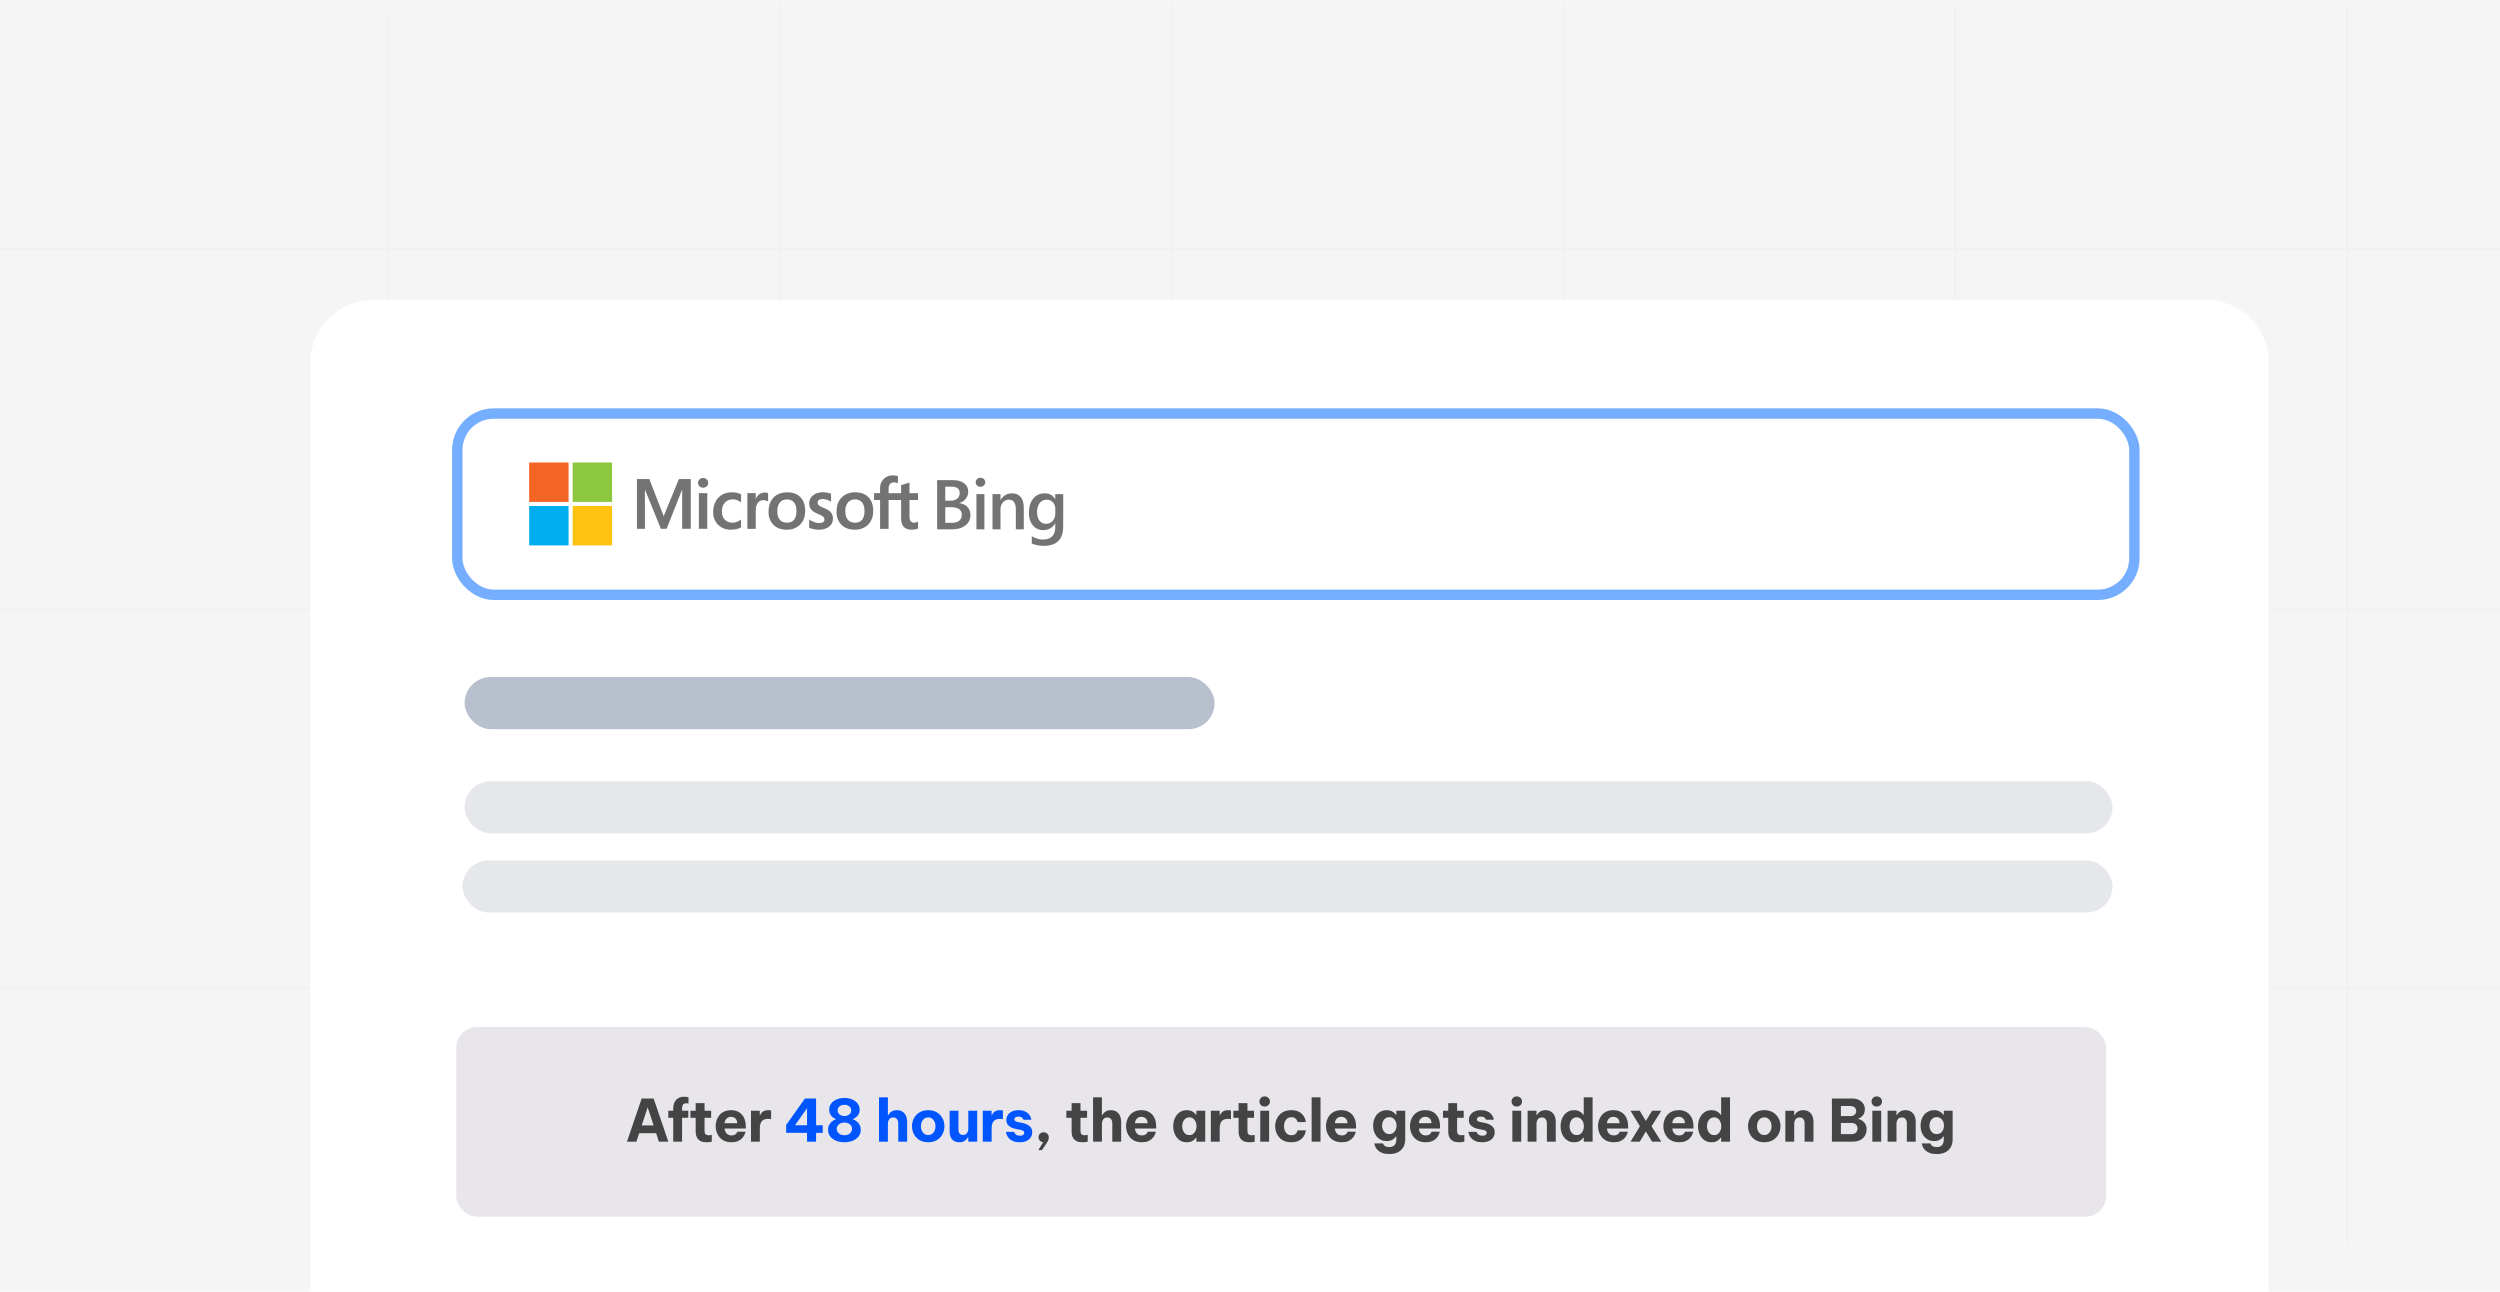
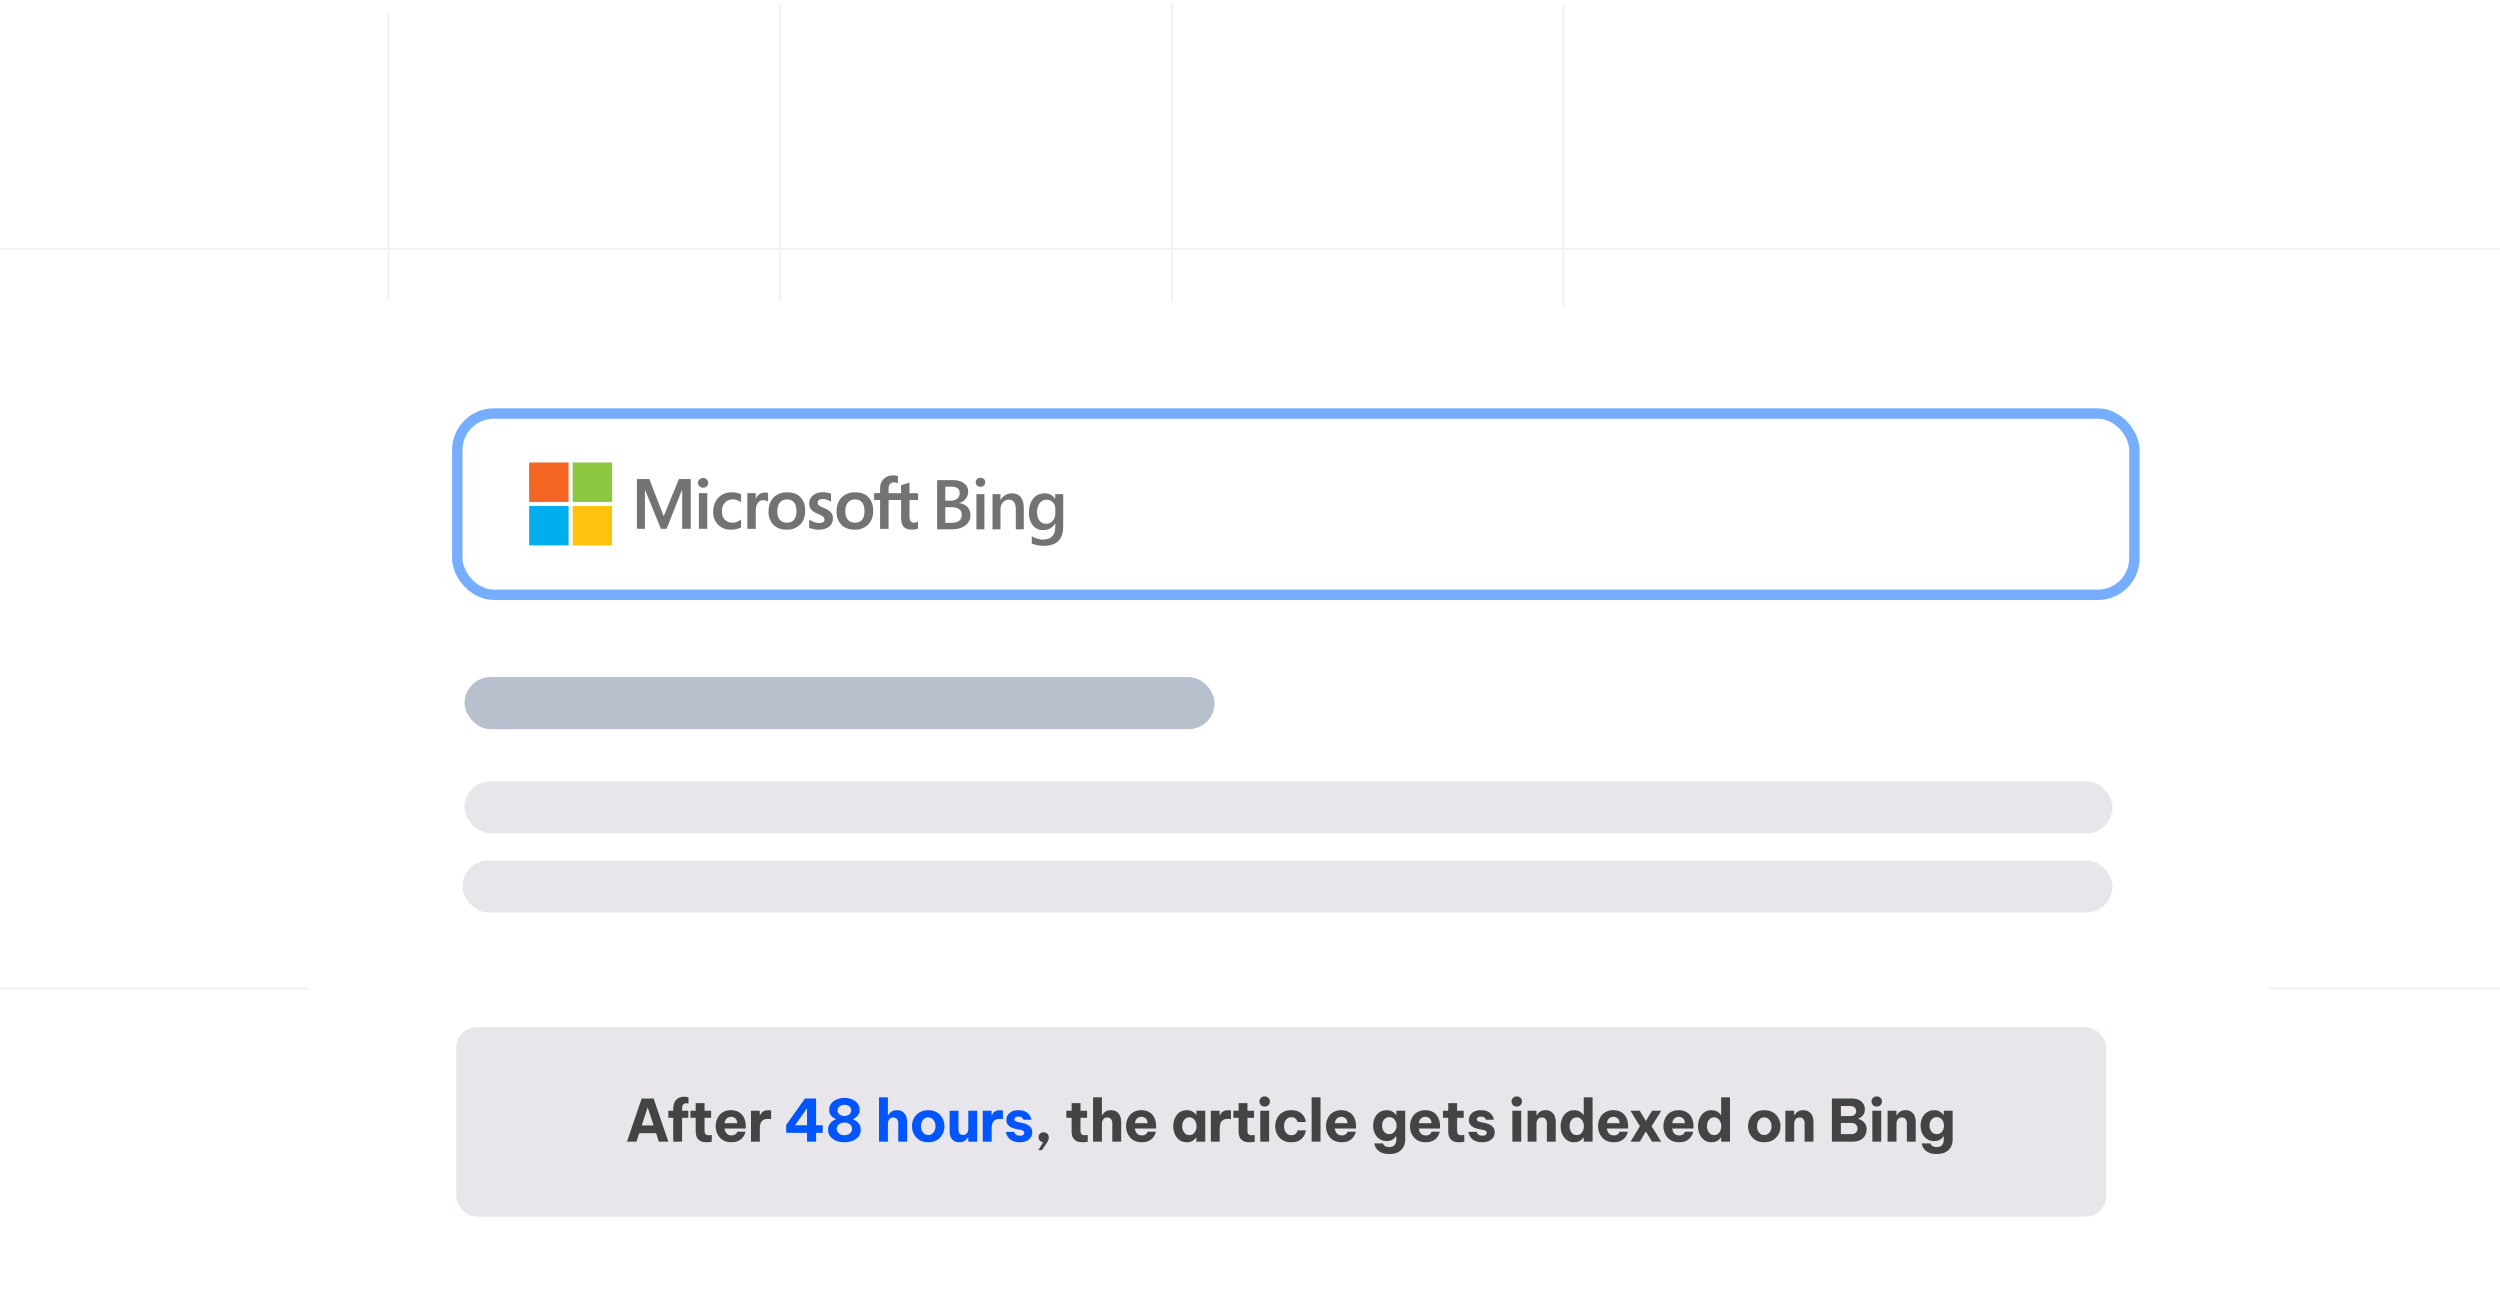
<svg xmlns="http://www.w3.org/2000/svg" width="1200" height="620" viewBox="0 0 1200 620" fill="none">
-   <rect width="1200" height="620" fill="#F5F5F5" />
  <line y1="119.5" x2="1200" y2="119.5" stroke="#F1F1F1" />
-   <line y1="292.5" x2="1200" y2="292.5" stroke="#F1F1F1" />
  <line y1="474.5" x2="1200" y2="474.5" stroke="#F1F1F1" />
  <line x1="186.5" y1="6" x2="186.5" y2="602" stroke="#F1F1F1" />
  <line x1="374.5" y1="2" x2="374.5" y2="598" stroke="#F1F1F1" />
  <line x1="562.5" y1="2" x2="562.5" y2="598" stroke="#F1F1F1" />
  <line x1="750.5" y1="2" x2="750.5" y2="598" stroke="#F1F1F1" />
-   <line x1="938.5" y1="2" x2="938.5" y2="598" stroke="#F1F1F1" />
-   <line x1="1126.5" y1="2" x2="1126.5" y2="598" stroke="#F1F1F1" />
-   <path d="M149 174C149 157.431 162.431 144 179 144H1059C1075.57 144 1089 157.431 1089 174V620H149V174Z" fill="white" />
+   <path d="M149 174C149 157.431 162.431 144 179 144C1075.57 144 1089 157.431 1089 174V620H149V174Z" fill="white" />
  <rect x="219" y="493" width="792" height="91" rx="10" fill="#E8E5EB" />
  <path d="M300.945 548L308.001 527.28H313.741L320.797 548H316.261L314.945 543.94H306.825L305.481 548H300.945ZM308.029 540.188H313.741L310.885 531.536L308.029 540.188ZM323.14 548V536.548H320.788V533.16H323.14V531.984C323.14 531.443 323.214 530.855 323.364 530.22C323.513 529.585 323.774 528.979 324.148 528.4C324.54 527.821 325.081 527.355 325.772 527C326.462 526.627 327.349 526.44 328.432 526.44C329.029 526.44 329.514 526.487 329.888 526.58C330.28 526.655 330.476 526.692 330.476 526.692V529.688C330.476 529.688 330.364 529.669 330.14 529.632C329.916 529.595 329.682 529.576 329.44 529.576C328.674 529.576 328.142 529.8 327.844 530.248C327.545 530.696 327.396 531.275 327.396 531.984V533.16H330.392V536.548H327.396V548H323.14ZM339.135 548.28C337.977 548.28 337.053 548.112 336.363 547.776C335.672 547.421 335.149 546.983 334.795 546.46C334.44 545.919 334.207 545.349 334.095 544.752C333.983 544.155 333.927 543.604 333.927 543.1V536.548H331.407V533.16H333.927V529.492H338.183V533.16H341.347V536.548H338.183V542.988C338.183 543.604 338.341 544.08 338.659 544.416C338.995 544.752 339.545 544.92 340.311 544.92C340.647 544.92 340.955 544.892 341.235 544.836C341.515 544.78 341.655 544.752 341.655 544.752V548.028C341.655 548.028 341.403 548.065 340.899 548.14C340.395 548.233 339.807 548.28 339.135 548.28ZM351.109 548.28C349.803 548.28 348.673 548.065 347.721 547.636C346.769 547.188 345.985 546.6 345.369 545.872C344.753 545.125 344.287 544.295 343.969 543.38C343.671 542.465 343.521 541.523 343.521 540.552C343.521 539.619 343.661 538.704 343.941 537.808C344.24 536.893 344.688 536.063 345.285 535.316C345.901 534.569 346.676 533.981 347.609 533.552C348.561 533.104 349.681 532.88 350.969 532.88C352.332 532.88 353.536 533.179 354.581 533.776C355.645 534.373 356.476 535.26 357.073 536.436C357.671 537.593 357.969 539.003 357.969 540.664V541.7H347.805C347.861 542.596 348.169 543.371 348.729 544.024C349.308 544.677 350.101 545.004 351.109 545.004C351.688 545.004 352.155 544.92 352.509 544.752C352.883 544.565 353.172 544.36 353.377 544.136C353.583 543.893 353.723 543.679 353.797 543.492C353.872 543.305 353.909 543.212 353.909 543.212H357.829C357.829 543.212 357.783 543.389 357.689 543.744C357.615 544.08 357.447 544.5 357.185 545.004C356.924 545.508 356.541 546.012 356.037 546.516C355.552 547.02 354.908 547.44 354.105 547.776C353.303 548.112 352.304 548.28 351.109 548.28ZM347.805 539.124H353.881C353.825 538.097 353.517 537.332 352.957 536.828C352.397 536.324 351.707 536.072 350.885 536.072C350.064 536.072 349.364 536.343 348.785 536.884C348.207 537.407 347.88 538.153 347.805 539.124ZM360.466 548V533.16H364.694V535.316H364.834C365.002 534.924 365.235 534.541 365.534 534.168C365.833 533.795 366.243 533.487 366.766 533.244C367.289 533.001 367.961 532.88 368.782 532.88C369.193 532.88 369.519 532.908 369.762 532.964C370.005 533.001 370.126 533.02 370.126 533.02V537.22C370.126 537.22 369.986 537.192 369.706 537.136C369.445 537.08 369.099 537.052 368.67 537.052C367.345 537.052 366.355 537.416 365.702 538.144C365.049 538.853 364.722 540.02 364.722 541.644V548H360.466ZM498.411 552.06L500.707 548.252C500.072 548.196 499.54 547.944 499.111 547.496C498.7 547.048 498.495 546.507 498.495 545.872C498.495 545.181 498.728 544.612 499.195 544.164C499.662 543.716 500.24 543.492 500.931 543.492C501.622 543.492 502.21 543.716 502.695 544.164C503.18 544.612 503.423 545.219 503.423 545.984C503.423 546.413 503.32 546.88 503.115 547.384C502.91 547.869 502.574 548.457 502.107 549.148C501.659 549.857 501.071 550.725 500.343 551.752L500.147 552.06H498.411ZM519.584 548.28C518.426 548.28 517.502 548.112 516.812 547.776C516.121 547.421 515.598 546.983 515.244 546.46C514.889 545.919 514.656 545.349 514.544 544.752C514.432 544.155 514.376 543.604 514.376 543.1V536.548H511.856V533.16H514.376V529.492H518.632V533.16H521.796V536.548H518.632V542.988C518.632 543.604 518.79 544.08 519.108 544.416C519.444 544.752 519.994 544.92 520.76 544.92C521.096 544.92 521.404 544.892 521.684 544.836C521.964 544.78 522.104 544.752 522.104 544.752V548.028C522.104 548.028 521.852 548.065 521.348 548.14C520.844 548.233 520.256 548.28 519.584 548.28ZM524.665 548V526.72H528.921V535.288H529.061C529.229 534.989 529.472 534.653 529.789 534.28C530.125 533.907 530.564 533.58 531.105 533.3C531.665 533.02 532.374 532.88 533.233 532.88C534.39 532.88 535.333 533.151 536.061 533.692C536.789 534.215 537.321 534.896 537.657 535.736C537.993 536.557 538.161 537.425 538.161 538.34V548H533.905V539.068C533.905 538.359 533.709 537.733 533.317 537.192C532.944 536.651 532.337 536.38 531.497 536.38C530.862 536.38 530.358 536.529 529.985 536.828C529.612 537.127 529.341 537.509 529.173 537.976C529.005 538.443 528.921 538.937 528.921 539.46V548H524.665ZM548.088 548.28C546.782 548.28 545.652 548.065 544.7 547.636C543.748 547.188 542.964 546.6 542.348 545.872C541.732 545.125 541.266 544.295 540.948 543.38C540.65 542.465 540.5 541.523 540.5 540.552C540.5 539.619 540.64 538.704 540.92 537.808C541.219 536.893 541.667 536.063 542.264 535.316C542.88 534.569 543.655 533.981 544.588 533.552C545.54 533.104 546.66 532.88 547.948 532.88C549.311 532.88 550.515 533.179 551.56 533.776C552.624 534.373 553.455 535.26 554.052 536.436C554.65 537.593 554.948 539.003 554.948 540.664V541.7H544.784C544.84 542.596 545.148 543.371 545.708 544.024C546.287 544.677 547.08 545.004 548.088 545.004C548.667 545.004 549.134 544.92 549.488 544.752C549.862 544.565 550.151 544.36 550.356 544.136C550.562 543.893 550.702 543.679 550.776 543.492C550.851 543.305 550.888 543.212 550.888 543.212H554.808C554.808 543.212 554.762 543.389 554.668 543.744C554.594 544.08 554.426 544.5 554.164 545.004C553.903 545.508 553.52 546.012 553.016 546.516C552.531 547.02 551.887 547.44 551.084 547.776C550.282 548.112 549.283 548.28 548.088 548.28ZM544.784 539.124H550.86C550.804 538.097 550.496 537.332 549.936 536.828C549.376 536.324 548.686 536.072 547.864 536.072C547.043 536.072 546.343 536.343 545.764 536.884C545.186 537.407 544.859 538.153 544.784 539.124ZM569.666 532.88C570.618 532.88 571.402 533.039 572.018 533.356C572.634 533.655 573.101 533.981 573.418 534.336C573.754 534.691 573.959 534.933 574.034 535.064H574.258V533.16H578.514V548H574.258V546.096H574.034C573.959 546.227 573.754 546.469 573.418 546.824C573.101 547.179 572.634 547.515 572.018 547.832C571.402 548.131 570.618 548.28 569.666 548.28C568.565 548.28 567.603 548.065 566.782 547.636C565.979 547.188 565.307 546.6 564.766 545.872C564.225 545.125 563.814 544.295 563.534 543.38C563.273 542.465 563.142 541.532 563.142 540.58C563.142 539.628 563.273 538.695 563.534 537.78C563.814 536.865 564.225 536.044 564.766 535.316C565.307 534.569 565.979 533.981 566.782 533.552C567.603 533.104 568.565 532.88 569.666 532.88ZM570.898 536.324C570.133 536.324 569.489 536.539 568.966 536.968C568.462 537.379 568.079 537.911 567.818 538.564C567.575 539.217 567.454 539.889 567.454 540.58C567.454 541.271 567.575 541.943 567.818 542.596C568.079 543.249 568.462 543.791 568.966 544.22C569.489 544.631 570.133 544.836 570.898 544.836C571.663 544.836 572.298 544.631 572.802 544.22C573.325 543.791 573.707 543.249 573.95 542.596C574.211 541.943 574.342 541.271 574.342 540.58C574.342 539.889 574.211 539.217 573.95 538.564C573.707 537.911 573.325 537.379 572.802 536.968C572.298 536.539 571.663 536.324 570.898 536.324ZM581.208 548V533.16H585.436V535.316H585.576C585.744 534.924 585.977 534.541 586.276 534.168C586.574 533.795 586.985 533.487 587.508 533.244C588.03 533.001 588.702 532.88 589.524 532.88C589.934 532.88 590.261 532.908 590.504 532.964C590.746 533.001 590.868 533.02 590.868 533.02V537.22C590.868 537.22 590.728 537.192 590.448 537.136C590.186 537.08 589.841 537.052 589.412 537.052C588.086 537.052 587.097 537.416 586.444 538.144C585.79 538.853 585.464 540.02 585.464 541.644V548H581.208ZM599.732 548.28C598.574 548.28 597.65 548.112 596.96 547.776C596.269 547.421 595.746 546.983 595.392 546.46C595.037 545.919 594.804 545.349 594.692 544.752C594.58 544.155 594.524 543.604 594.524 543.1V536.548H592.004V533.16H594.524V529.492H598.78V533.16H601.944V536.548H598.78V542.988C598.78 543.604 598.938 544.08 599.256 544.416C599.592 544.752 600.142 544.92 600.908 544.92C601.244 544.92 601.552 544.892 601.832 544.836C602.112 544.78 602.252 544.752 602.252 544.752V548.028C602.252 548.028 602 548.065 601.496 548.14C600.992 548.233 600.404 548.28 599.732 548.28ZM607.053 531.144C606.306 531.144 605.7 530.911 605.233 530.444C604.766 529.959 604.533 529.389 604.533 528.736C604.533 528.045 604.766 527.467 605.233 527C605.7 526.515 606.306 526.272 607.053 526.272C607.762 526.272 608.36 526.515 608.845 527C609.33 527.467 609.573 528.045 609.573 528.736C609.573 529.389 609.33 529.959 608.845 530.444C608.36 530.911 607.762 531.144 607.053 531.144ZM604.925 548V533.16H609.181V548H604.925ZM619.79 548.28C618.483 548.28 617.345 548.065 616.374 547.636C615.403 547.188 614.601 546.6 613.966 545.872C613.331 545.144 612.855 544.323 612.538 543.408C612.221 542.475 612.062 541.532 612.062 540.58C612.062 539.628 612.221 538.695 612.538 537.78C612.855 536.865 613.331 536.044 613.966 535.316C614.601 534.569 615.403 533.981 616.374 533.552C617.345 533.104 618.483 532.88 619.79 532.88C621.115 532.88 622.207 533.076 623.066 533.468C623.925 533.841 624.606 534.317 625.11 534.896C625.633 535.456 626.015 536.025 626.258 536.604C626.501 537.164 626.65 537.64 626.706 538.032C626.781 538.405 626.818 538.592 626.818 538.592H622.842C622.842 538.592 622.805 538.48 622.73 538.256C622.674 538.013 622.543 537.743 622.338 537.444C622.151 537.127 621.862 536.856 621.47 536.632C621.078 536.389 620.555 536.268 619.902 536.268C619.099 536.268 618.427 536.473 617.886 536.884C617.363 537.276 616.971 537.799 616.71 538.452C616.449 539.105 616.318 539.815 616.318 540.58C616.318 541.345 616.449 542.055 616.71 542.708C616.971 543.361 617.363 543.893 617.886 544.304C618.427 544.696 619.099 544.892 619.902 544.892C620.555 544.892 621.078 544.78 621.47 544.556C621.862 544.313 622.151 544.043 622.338 543.744C622.543 543.427 622.674 543.156 622.73 542.932C622.805 542.689 622.842 542.568 622.842 542.568H626.818C626.818 542.568 626.781 542.764 626.706 543.156C626.65 543.529 626.501 544.005 626.258 544.584C626.015 545.144 625.633 545.713 625.11 546.292C624.606 546.852 623.925 547.328 623.066 547.72C622.207 548.093 621.115 548.28 619.79 548.28ZM629.587 548V526.72H633.843V548H629.587ZM644.042 548.28C642.735 548.28 641.606 548.065 640.654 547.636C639.702 547.188 638.918 546.6 638.302 545.872C637.686 545.125 637.219 544.295 636.902 543.38C636.603 542.465 636.454 541.523 636.454 540.552C636.454 539.619 636.594 538.704 636.874 537.808C637.172 536.893 637.62 536.063 638.218 535.316C638.834 534.569 639.608 533.981 640.542 533.552C641.494 533.104 642.614 532.88 643.902 532.88C645.264 532.88 646.468 533.179 647.514 533.776C648.578 534.373 649.408 535.26 650.006 536.436C650.603 537.593 650.902 539.003 650.902 540.664V541.7H640.738C640.794 542.596 641.102 543.371 641.662 544.024C642.24 544.677 643.034 545.004 644.042 545.004C644.62 545.004 645.087 544.92 645.442 544.752C645.815 544.565 646.104 544.36 646.31 544.136C646.515 543.893 646.655 543.679 646.73 543.492C646.804 543.305 646.842 543.212 646.842 543.212H650.762C650.762 543.212 650.715 543.389 650.622 543.744C650.547 544.08 650.379 544.5 650.118 545.004C649.856 545.508 649.474 546.012 648.97 546.516C648.484 547.02 647.84 547.44 647.038 547.776C646.235 548.112 645.236 548.28 644.042 548.28ZM640.738 539.124H646.814C646.758 538.097 646.45 537.332 645.89 536.828C645.33 536.324 644.639 536.072 643.818 536.072C642.996 536.072 642.296 536.343 641.718 536.884C641.139 537.407 640.812 538.153 640.738 539.124ZM666.908 553.936C665.526 553.936 664.388 553.768 663.492 553.432C662.614 553.096 661.914 552.667 661.392 552.144C660.869 551.64 660.486 551.136 660.244 550.632C660.001 550.128 659.842 549.699 659.768 549.344C659.712 549.008 659.684 548.84 659.684 548.84H663.828C663.828 548.84 663.856 548.924 663.912 549.092C663.986 549.279 664.126 549.484 664.332 549.708C664.537 549.951 664.836 550.156 665.228 550.324C665.638 550.511 666.18 550.604 666.852 550.604C668.009 550.604 668.858 550.277 669.4 549.624C669.96 548.971 670.24 548.112 670.24 547.048V545.48H670.044C669.857 545.779 669.577 546.105 669.204 546.46C668.83 546.815 668.354 547.113 667.776 547.356C667.197 547.599 666.497 547.72 665.676 547.72C664.574 547.72 663.613 547.515 662.792 547.104C661.97 546.675 661.28 546.105 660.72 545.396C660.178 544.687 659.768 543.893 659.488 543.016C659.226 542.139 659.096 541.233 659.096 540.3C659.096 539.385 659.226 538.489 659.488 537.612C659.768 536.716 660.178 535.913 660.72 535.204C661.28 534.495 661.97 533.935 662.792 533.524C663.613 533.095 664.574 532.88 665.676 532.88C666.497 532.88 667.197 533.011 667.776 533.272C668.354 533.515 668.83 533.813 669.204 534.168C669.596 534.504 669.876 534.831 670.044 535.148H670.24V533.16H674.496V547.048C674.496 548.28 674.225 549.419 673.684 550.464C673.142 551.509 672.312 552.349 671.192 552.984C670.072 553.619 668.644 553.936 666.908 553.936ZM666.852 544.36C667.636 544.36 668.28 544.164 668.784 543.772C669.306 543.38 669.698 542.876 669.96 542.26C670.221 541.625 670.352 540.972 670.352 540.3C670.352 539.609 670.221 538.956 669.96 538.34C669.698 537.724 669.306 537.22 668.784 536.828C668.28 536.436 667.636 536.24 666.852 536.24C666.086 536.24 665.442 536.436 664.92 536.828C664.416 537.22 664.033 537.724 663.772 538.34C663.51 538.956 663.38 539.609 663.38 540.3C663.38 540.972 663.51 541.625 663.772 542.26C664.033 542.876 664.416 543.38 664.92 543.772C665.442 544.164 666.086 544.36 666.852 544.36ZM684.362 548.28C683.055 548.28 681.926 548.065 680.974 547.636C680.022 547.188 679.238 546.6 678.622 545.872C678.006 545.125 677.539 544.295 677.222 543.38C676.923 542.465 676.774 541.523 676.774 540.552C676.774 539.619 676.914 538.704 677.194 537.808C677.492 536.893 677.94 536.063 678.538 535.316C679.154 534.569 679.928 533.981 680.862 533.552C681.814 533.104 682.934 532.88 684.222 532.88C685.584 532.88 686.788 533.179 687.834 533.776C688.898 534.373 689.728 535.26 690.326 536.436C690.923 537.593 691.222 539.003 691.222 540.664V541.7H681.058C681.114 542.596 681.422 543.371 681.982 544.024C682.56 544.677 683.354 545.004 684.362 545.004C684.94 545.004 685.407 544.92 685.762 544.752C686.135 544.565 686.424 544.36 686.63 544.136C686.835 543.893 686.975 543.679 687.05 543.492C687.124 543.305 687.162 543.212 687.162 543.212H691.082C691.082 543.212 691.035 543.389 690.942 543.744C690.867 544.08 690.699 544.5 690.438 545.004C690.176 545.508 689.794 546.012 689.29 546.516C688.804 547.02 688.16 547.44 687.358 547.776C686.555 548.112 685.556 548.28 684.362 548.28ZM681.058 539.124H687.134C687.078 538.097 686.77 537.332 686.21 536.828C685.65 536.324 684.959 536.072 684.138 536.072C683.316 536.072 682.616 536.343 682.038 536.884C681.459 537.407 681.132 538.153 681.058 539.124ZM700.361 548.28C699.204 548.28 698.28 548.112 697.589 547.776C696.898 547.421 696.376 546.983 696.021 546.46C695.666 545.919 695.433 545.349 695.321 544.752C695.209 544.155 695.153 543.604 695.153 543.1V536.548H692.633V533.16H695.153V529.492H699.409V533.16H702.573V536.548H699.409V542.988C699.409 543.604 699.568 544.08 699.885 544.416C700.221 544.752 700.772 544.92 701.537 544.92C701.873 544.92 702.181 544.892 702.461 544.836C702.741 544.78 702.881 544.752 702.881 544.752V548.028C702.881 548.028 702.629 548.065 702.125 548.14C701.621 548.233 701.033 548.28 700.361 548.28ZM711.406 548.28C710.174 548.28 709.157 548.112 708.354 547.776C707.552 547.44 706.908 547.029 706.422 546.544C705.956 546.04 705.601 545.545 705.358 545.06C705.134 544.556 704.985 544.136 704.91 543.8C704.854 543.464 704.826 543.296 704.826 543.296H708.774C708.774 543.296 708.802 543.389 708.858 543.576C708.914 543.763 709.036 543.977 709.222 544.22C709.428 544.463 709.717 544.677 710.09 544.864C710.464 545.051 710.968 545.144 711.602 545.144C712.386 545.144 712.918 544.985 713.198 544.668C713.497 544.351 713.646 544.033 713.646 543.716C713.646 543.044 713.096 542.596 711.994 542.372L709.978 541.98C709.12 541.812 708.308 541.569 707.542 541.252C706.796 540.916 706.189 540.459 705.722 539.88C705.274 539.283 705.05 538.517 705.05 537.584C705.05 536.688 705.284 535.885 705.75 535.176C706.217 534.467 706.88 533.907 707.738 533.496C708.616 533.085 709.661 532.88 710.874 532.88C712.013 532.88 712.956 533.039 713.702 533.356C714.468 533.655 715.074 534.037 715.522 534.504C715.97 534.952 716.306 535.409 716.53 535.876C716.754 536.324 716.894 536.707 716.95 537.024C717.025 537.323 717.062 537.472 717.062 537.472H713.254C713.254 537.472 713.198 537.351 713.086 537.108C712.974 536.847 712.741 536.595 712.386 536.352C712.05 536.091 711.528 535.96 710.818 535.96C710.09 535.96 709.586 536.109 709.306 536.408C709.026 536.688 708.886 536.987 708.886 537.304C708.886 537.677 709.045 537.957 709.362 538.144C709.698 538.331 710.128 538.48 710.65 538.592L712.582 538.984C714.001 539.264 715.168 539.759 716.082 540.468C716.997 541.159 717.454 542.167 717.454 543.492C717.454 544.388 717.221 545.2 716.754 545.928C716.288 546.656 715.606 547.235 714.71 547.664C713.814 548.075 712.713 548.28 711.406 548.28ZM728.054 531.144C727.308 531.144 726.701 530.911 726.234 530.444C725.768 529.959 725.534 529.389 725.534 528.736C725.534 528.045 725.768 527.467 726.234 527C726.701 526.515 727.308 526.272 728.054 526.272C728.764 526.272 729.361 526.515 729.846 527C730.332 527.467 730.574 528.045 730.574 528.736C730.574 529.389 730.332 529.959 729.846 530.444C729.361 530.911 728.764 531.144 728.054 531.144ZM725.926 548V533.16H730.182V548H725.926ZM733.26 548V533.16H737.516V535.288H737.656C737.824 534.989 738.066 534.653 738.384 534.28C738.72 533.907 739.158 533.58 739.7 533.3C740.26 533.02 740.969 532.88 741.828 532.88C742.985 532.88 743.928 533.151 744.656 533.692C745.384 534.215 745.916 534.896 746.252 535.736C746.588 536.557 746.756 537.425 746.756 538.34V548H742.5V539.068C742.5 538.359 742.304 537.733 741.912 537.192C741.538 536.651 740.932 536.38 740.092 536.38C739.457 536.38 738.953 536.529 738.58 536.828C738.206 537.127 737.936 537.509 737.768 537.976C737.6 538.443 737.516 538.937 737.516 539.46V548H733.26ZM755.598 548.28C754.497 548.28 753.535 548.065 752.714 547.636C751.911 547.188 751.239 546.6 750.698 545.872C750.157 545.125 749.746 544.295 749.466 543.38C749.205 542.465 749.074 541.532 749.074 540.58C749.074 539.628 749.205 538.695 749.466 537.78C749.746 536.865 750.157 536.044 750.698 535.316C751.239 534.569 751.911 533.981 752.714 533.552C753.535 533.104 754.497 532.88 755.598 532.88C756.55 532.88 757.334 533.039 757.95 533.356C758.566 533.655 759.033 533.981 759.35 534.336C759.686 534.691 759.891 534.933 759.966 535.064H760.19V526.72H764.446V548H760.19V546.096H759.966C759.891 546.227 759.686 546.469 759.35 546.824C759.033 547.179 758.566 547.515 757.95 547.832C757.334 548.131 756.55 548.28 755.598 548.28ZM756.83 544.836C757.595 544.836 758.23 544.631 758.734 544.22C759.257 543.791 759.639 543.249 759.882 542.596C760.143 541.943 760.274 541.271 760.274 540.58C760.274 539.889 760.143 539.217 759.882 538.564C759.639 537.911 759.257 537.379 758.734 536.968C758.23 536.539 757.595 536.324 756.83 536.324C756.065 536.324 755.421 536.539 754.898 536.968C754.394 537.379 754.011 537.911 753.75 538.564C753.507 539.217 753.386 539.889 753.386 540.58C753.386 541.271 753.507 541.943 753.75 542.596C754.011 543.249 754.394 543.791 754.898 544.22C755.421 544.631 756.065 544.836 756.83 544.836ZM774.641 548.28C773.334 548.28 772.205 548.065 771.253 547.636C770.301 547.188 769.517 546.6 768.901 545.872C768.285 545.125 767.818 544.295 767.501 543.38C767.202 542.465 767.053 541.523 767.053 540.552C767.053 539.619 767.193 538.704 767.473 537.808C767.772 536.893 768.22 536.063 768.817 535.316C769.433 534.569 770.208 533.981 771.141 533.552C772.093 533.104 773.213 532.88 774.501 532.88C775.864 532.88 777.068 533.179 778.113 533.776C779.177 534.373 780.008 535.26 780.605 536.436C781.202 537.593 781.501 539.003 781.501 540.664V541.7H771.337C771.393 542.596 771.701 543.371 772.261 544.024C772.84 544.677 773.633 545.004 774.641 545.004C775.22 545.004 775.686 544.92 776.041 544.752C776.414 544.565 776.704 544.36 776.909 544.136C777.114 543.893 777.254 543.679 777.329 543.492C777.404 543.305 777.441 543.212 777.441 543.212H781.361C781.361 543.212 781.314 543.389 781.221 543.744C781.146 544.08 780.978 544.5 780.717 545.004C780.456 545.508 780.073 546.012 779.569 546.516C779.084 547.02 778.44 547.44 777.637 547.776C776.834 548.112 775.836 548.28 774.641 548.28ZM771.337 539.124H777.413C777.357 538.097 777.049 537.332 776.489 536.828C775.929 536.324 775.238 536.072 774.417 536.072C773.596 536.072 772.896 536.343 772.317 536.884C771.738 537.407 771.412 538.153 771.337 539.124ZM782.646 548L787.154 540.608L782.646 533.16H787.07L790.01 538.06L793.006 533.16H797.43L792.754 540.608L797.402 548H793.006L790.01 543.1L787.098 548H782.646ZM806.005 548.28C804.699 548.28 803.569 548.065 802.617 547.636C801.665 547.188 800.881 546.6 800.265 545.872C799.649 545.125 799.183 544.295 798.865 543.38C798.567 542.465 798.417 541.523 798.417 540.552C798.417 539.619 798.557 538.704 798.837 537.808C799.136 536.893 799.584 536.063 800.181 535.316C800.797 534.569 801.572 533.981 802.505 533.552C803.457 533.104 804.577 532.88 805.865 532.88C807.228 532.88 808.432 533.179 809.477 533.776C810.541 534.373 811.372 535.26 811.969 536.436C812.567 537.593 812.865 539.003 812.865 540.664V541.7H802.701C802.757 542.596 803.065 543.371 803.625 544.024C804.204 544.677 804.997 545.004 806.005 545.004C806.584 545.004 807.051 544.92 807.405 544.752C807.779 544.565 808.068 544.36 808.273 544.136C808.479 543.893 808.619 543.679 808.693 543.492C808.768 543.305 808.805 543.212 808.805 543.212H812.725C812.725 543.212 812.679 543.389 812.585 543.744C812.511 544.08 812.343 544.5 812.081 545.004C811.82 545.508 811.437 546.012 810.933 546.516C810.448 547.02 809.804 547.44 809.001 547.776C808.199 548.112 807.2 548.28 806.005 548.28ZM802.701 539.124H808.777C808.721 538.097 808.413 537.332 807.853 536.828C807.293 536.324 806.603 536.072 805.781 536.072C804.96 536.072 804.26 536.343 803.681 536.884C803.103 537.407 802.776 538.153 802.701 539.124ZM821.553 548.28C820.452 548.28 819.491 548.065 818.669 547.636C817.867 547.188 817.195 546.6 816.653 545.872C816.112 545.125 815.701 544.295 815.421 543.38C815.16 542.465 815.029 541.532 815.029 540.58C815.029 539.628 815.16 538.695 815.421 537.78C815.701 536.865 816.112 536.044 816.653 535.316C817.195 534.569 817.867 533.981 818.669 533.552C819.491 533.104 820.452 532.88 821.553 532.88C822.505 532.88 823.289 533.039 823.905 533.356C824.521 533.655 824.988 533.981 825.305 534.336C825.641 534.691 825.847 534.933 825.921 535.064H826.145V526.72H830.401V548H826.145V546.096H825.921C825.847 546.227 825.641 546.469 825.305 546.824C824.988 547.179 824.521 547.515 823.905 547.832C823.289 548.131 822.505 548.28 821.553 548.28ZM822.785 544.836C823.551 544.836 824.185 544.631 824.689 544.22C825.212 543.791 825.595 543.249 825.837 542.596C826.099 541.943 826.229 541.271 826.229 540.58C826.229 539.889 826.099 539.217 825.837 538.564C825.595 537.911 825.212 537.379 824.689 536.968C824.185 536.539 823.551 536.324 822.785 536.324C822.02 536.324 821.376 536.539 820.853 536.968C820.349 537.379 819.967 537.911 819.705 538.564C819.463 539.217 819.341 539.889 819.341 540.58C819.341 541.271 819.463 541.943 819.705 542.596C819.967 543.249 820.349 543.791 820.853 544.22C821.376 544.631 822.02 544.836 822.785 544.836ZM846.849 548.28C845.188 548.28 843.779 547.925 842.621 547.216C841.464 546.488 840.577 545.545 839.961 544.388C839.364 543.212 839.065 541.943 839.065 540.58C839.065 539.217 839.364 537.957 839.961 536.8C840.577 535.624 841.464 534.681 842.621 533.972C843.779 533.244 845.188 532.88 846.849 532.88C848.511 532.88 849.92 533.244 851.077 533.972C852.235 534.681 853.112 535.624 853.709 536.8C854.325 537.957 854.633 539.217 854.633 540.58C854.633 541.943 854.325 543.212 853.709 544.388C853.112 545.545 852.235 546.488 851.077 547.216C849.92 547.925 848.511 548.28 846.849 548.28ZM846.849 544.808C847.596 544.808 848.221 544.612 848.725 544.22C849.248 543.828 849.649 543.315 849.929 542.68C850.209 542.027 850.349 541.327 850.349 540.58C850.349 539.815 850.209 539.115 849.929 538.48C849.649 537.845 849.248 537.332 848.725 536.94C848.221 536.548 847.596 536.352 846.849 536.352C846.103 536.352 845.468 536.548 844.945 536.94C844.423 537.332 844.021 537.845 843.741 538.48C843.48 539.115 843.349 539.815 843.349 540.58C843.349 541.327 843.48 542.027 843.741 542.68C844.021 543.315 844.423 543.828 844.945 544.22C845.468 544.612 846.103 544.808 846.849 544.808ZM856.967 548V533.16H861.223V535.288H861.363C861.531 534.989 861.774 534.653 862.091 534.28C862.427 533.907 862.866 533.58 863.407 533.3C863.967 533.02 864.676 532.88 865.535 532.88C866.692 532.88 867.635 533.151 868.363 533.692C869.091 534.215 869.623 534.896 869.959 535.736C870.295 536.557 870.463 537.425 870.463 538.34V548H866.207V539.068C866.207 538.359 866.011 537.733 865.619 537.192C865.246 536.651 864.639 536.38 863.799 536.38C863.164 536.38 862.66 536.529 862.287 536.828C861.914 537.127 861.643 537.509 861.475 537.976C861.307 538.443 861.223 538.937 861.223 539.46V548H856.967ZM879.315 548V527.28H888.891C890.235 527.28 891.364 527.513 892.279 527.98C893.212 528.447 893.921 529.072 894.407 529.856C894.892 530.621 895.135 531.471 895.135 532.404C895.135 533.319 894.967 534.084 894.631 534.7C894.295 535.297 893.884 535.783 893.399 536.156C892.932 536.511 892.475 536.753 892.027 536.884V537.108C892.531 537.22 893.091 537.463 893.707 537.836C894.323 538.209 894.855 538.741 895.303 539.432C895.751 540.123 895.975 541.019 895.975 542.12C895.975 543.091 895.741 544.024 895.275 544.92C894.827 545.816 894.089 546.553 893.063 547.132C892.055 547.711 890.739 548 889.115 548H879.315ZM888.163 530.892H883.627V535.708H888.163C889.133 535.708 889.843 535.475 890.291 535.008C890.739 534.541 890.963 533.972 890.963 533.3C890.963 532.647 890.739 532.087 890.291 531.62C889.843 531.135 889.133 530.892 888.163 530.892ZM888.499 539.012H883.627V544.388H888.499C889.6 544.388 890.393 544.127 890.879 543.604C891.383 543.063 891.635 542.419 891.635 541.672C891.635 540.944 891.383 540.319 890.879 539.796C890.393 539.273 889.6 539.012 888.499 539.012ZM900.846 531.144C900.099 531.144 899.493 530.911 899.026 530.444C898.559 529.959 898.326 529.389 898.326 528.736C898.326 528.045 898.559 527.467 899.026 527C899.493 526.515 900.099 526.272 900.846 526.272C901.555 526.272 902.153 526.515 902.638 527C903.123 527.467 903.366 528.045 903.366 528.736C903.366 529.389 903.123 529.959 902.638 530.444C902.153 530.911 901.555 531.144 900.846 531.144ZM898.718 548V533.16H902.974V548H898.718ZM906.051 548V533.16H910.307V535.288H910.447C910.615 534.989 910.858 534.653 911.175 534.28C911.511 533.907 911.95 533.58 912.491 533.3C913.051 533.02 913.761 532.88 914.619 532.88C915.777 532.88 916.719 533.151 917.447 533.692C918.175 534.215 918.707 534.896 919.043 535.736C919.379 536.557 919.547 537.425 919.547 538.34V548H915.291V539.068C915.291 538.359 915.095 537.733 914.703 537.192C914.33 536.651 913.723 536.38 912.883 536.38C912.249 536.38 911.745 536.529 911.371 536.828C910.998 537.127 910.727 537.509 910.559 537.976C910.391 538.443 910.307 538.937 910.307 539.46V548H906.051ZM929.678 553.936C928.296 553.936 927.158 553.768 926.262 553.432C925.384 553.096 924.684 552.667 924.162 552.144C923.639 551.64 923.256 551.136 923.014 550.632C922.771 550.128 922.612 549.699 922.538 549.344C922.482 549.008 922.454 548.84 922.454 548.84H926.598C926.598 548.84 926.626 548.924 926.682 549.092C926.756 549.279 926.896 549.484 927.102 549.708C927.307 549.951 927.606 550.156 927.998 550.324C928.408 550.511 928.95 550.604 929.622 550.604C930.779 550.604 931.628 550.277 932.17 549.624C932.73 548.971 933.01 548.112 933.01 547.048V545.48H932.814C932.627 545.779 932.347 546.105 931.974 546.46C931.6 546.815 931.124 547.113 930.546 547.356C929.967 547.599 929.267 547.72 928.446 547.72C927.344 547.72 926.383 547.515 925.562 547.104C924.74 546.675 924.05 546.105 923.49 545.396C922.948 544.687 922.538 543.893 922.258 543.016C921.996 542.139 921.866 541.233 921.866 540.3C921.866 539.385 921.996 538.489 922.258 537.612C922.538 536.716 922.948 535.913 923.49 535.204C924.05 534.495 924.74 533.935 925.562 533.524C926.383 533.095 927.344 532.88 928.446 532.88C929.267 532.88 929.967 533.011 930.546 533.272C931.124 533.515 931.6 533.813 931.974 534.168C932.366 534.504 932.646 534.831 932.814 535.148H933.01V533.16H937.266V547.048C937.266 548.28 936.995 549.419 936.454 550.464C935.912 551.509 935.082 552.349 933.962 552.984C932.842 553.619 931.414 553.936 929.678 553.936ZM929.622 544.36C930.406 544.36 931.05 544.164 931.554 543.772C932.076 543.38 932.468 542.876 932.73 542.26C932.991 541.625 933.122 540.972 933.122 540.3C933.122 539.609 932.991 538.956 932.73 538.34C932.468 537.724 932.076 537.22 931.554 536.828C931.05 536.436 930.406 536.24 929.622 536.24C928.856 536.24 928.212 536.436 927.69 536.828C927.186 537.22 926.803 537.724 926.542 538.34C926.28 538.956 926.15 539.609 926.15 540.3C926.15 540.972 926.28 541.625 926.542 542.26C926.803 542.876 927.186 543.38 927.69 543.772C928.212 544.164 928.856 544.36 929.622 544.36Z" fill="#444444" />
  <path d="M387.379 548V543.772L377.355 543.744V539.992L386.371 527.28H391.719V540.132H394.911V543.772H391.719V548H387.379ZM381.611 540.132H387.379V531.928L381.611 540.132ZM405.314 548.28C403.895 548.28 402.589 548.047 401.394 547.58C400.218 547.095 399.266 546.413 398.538 545.536C397.829 544.64 397.474 543.567 397.474 542.316C397.474 541.345 397.661 540.533 398.034 539.88C398.407 539.227 398.837 538.713 399.322 538.34C399.807 537.948 400.237 537.677 400.61 537.528C401.002 537.36 401.198 537.276 401.198 537.276V537.108C401.198 537.108 401.03 537.033 400.694 536.884C400.377 536.735 400.003 536.492 399.574 536.156C399.163 535.82 398.799 535.372 398.482 534.812C398.165 534.233 398.006 533.533 398.006 532.712C398.006 531.555 398.323 530.556 398.958 529.716C399.611 528.857 400.489 528.195 401.59 527.728C402.71 527.243 403.951 527 405.314 527C406.695 527 407.937 527.243 409.038 527.728C410.158 528.195 411.035 528.857 411.67 529.716C412.323 530.556 412.65 531.545 412.65 532.684C412.65 533.524 412.482 534.233 412.146 534.812C411.829 535.372 411.455 535.82 411.026 536.156C410.615 536.492 410.242 536.735 409.906 536.884C409.589 537.033 409.43 537.108 409.43 537.108V537.276C409.449 537.276 409.645 537.36 410.018 537.528C410.391 537.677 410.821 537.948 411.306 538.34C411.791 538.713 412.221 539.227 412.594 539.88C412.967 540.533 413.154 541.345 413.154 542.316C413.154 543.567 412.799 544.64 412.09 545.536C411.381 546.413 410.429 547.095 409.234 547.58C408.058 548.047 406.751 548.28 405.314 548.28ZM405.314 535.68C406.247 535.68 407.022 535.428 407.638 534.924C408.273 534.401 408.59 533.757 408.59 532.992C408.59 532.208 408.282 531.564 407.666 531.06C407.05 530.556 406.266 530.304 405.314 530.304C404.381 530.304 403.606 530.556 402.99 531.06C402.374 531.564 402.066 532.208 402.066 532.992C402.066 533.776 402.374 534.42 402.99 534.924C403.606 535.428 404.381 535.68 405.314 535.68ZM405.314 544.92C406.135 544.92 406.817 544.771 407.358 544.472C407.918 544.155 408.329 543.763 408.59 543.296C408.87 542.829 409.01 542.335 409.01 541.812C409.01 541.327 408.87 540.86 408.59 540.412C408.329 539.945 407.918 539.563 407.358 539.264C406.817 538.965 406.135 538.816 405.314 538.816C404.493 538.816 403.811 538.965 403.27 539.264C402.729 539.563 402.318 539.945 402.038 540.412C401.758 540.86 401.618 541.327 401.618 541.812C401.618 542.335 401.758 542.829 402.038 543.296C402.318 543.763 402.729 544.155 403.27 544.472C403.83 544.771 404.511 544.92 405.314 544.92ZM421.93 548V526.72H426.186V535.288H426.326C426.494 534.989 426.737 534.653 427.054 534.28C427.39 533.907 427.829 533.58 428.37 533.3C428.93 533.02 429.64 532.88 430.498 532.88C431.656 532.88 432.598 533.151 433.326 533.692C434.054 534.215 434.586 534.896 434.922 535.736C435.258 536.557 435.426 537.425 435.426 538.34V548H431.17V539.068C431.17 538.359 430.974 537.733 430.582 537.192C430.209 536.651 429.602 536.38 428.762 536.38C428.128 536.38 427.624 536.529 427.25 536.828C426.877 537.127 426.606 537.509 426.438 537.976C426.27 538.443 426.186 538.937 426.186 539.46V548H421.93ZM445.549 548.28C443.888 548.28 442.479 547.925 441.321 547.216C440.164 546.488 439.277 545.545 438.661 544.388C438.064 543.212 437.765 541.943 437.765 540.58C437.765 539.217 438.064 537.957 438.661 536.8C439.277 535.624 440.164 534.681 441.321 533.972C442.479 533.244 443.888 532.88 445.549 532.88C447.211 532.88 448.62 533.244 449.777 533.972C450.935 534.681 451.812 535.624 452.409 536.8C453.025 537.957 453.333 539.217 453.333 540.58C453.333 541.943 453.025 543.212 452.409 544.388C451.812 545.545 450.935 546.488 449.777 547.216C448.62 547.925 447.211 548.28 445.549 548.28ZM445.549 544.808C446.296 544.808 446.921 544.612 447.425 544.22C447.948 543.828 448.349 543.315 448.629 542.68C448.909 542.027 449.049 541.327 449.049 540.58C449.049 539.815 448.909 539.115 448.629 538.48C448.349 537.845 447.948 537.332 447.425 536.94C446.921 536.548 446.296 536.352 445.549 536.352C444.803 536.352 444.168 536.548 443.645 536.94C443.123 537.332 442.721 537.845 442.441 538.48C442.18 539.115 442.049 539.815 442.049 540.58C442.049 541.327 442.18 542.027 442.441 542.68C442.721 543.315 443.123 543.828 443.645 544.22C444.168 544.612 444.803 544.808 445.549 544.808ZM460.451 548.28C459.406 548.28 458.538 548.056 457.847 547.608C457.175 547.16 456.671 546.563 456.335 545.816C455.999 545.051 455.831 544.192 455.831 543.24V533.16H460.059V542.4C460.059 543.109 460.246 543.688 460.619 544.136C460.992 544.565 461.543 544.78 462.271 544.78C462.887 544.78 463.372 544.631 463.727 544.332C464.1 544.033 464.371 543.651 464.539 543.184C464.707 542.717 464.791 542.223 464.791 541.7V533.16H469.047V548H464.791V545.9H464.623C464.306 546.479 463.811 547.02 463.139 547.524C462.486 548.028 461.59 548.28 460.451 548.28ZM471.732 548V533.16H475.96V535.316H476.1C476.268 534.924 476.501 534.541 476.8 534.168C477.099 533.795 477.509 533.487 478.032 533.244C478.555 533.001 479.227 532.88 480.048 532.88C480.459 532.88 480.785 532.908 481.028 532.964C481.271 533.001 481.392 533.02 481.392 533.02V537.22C481.392 537.22 481.252 537.192 480.972 537.136C480.711 537.08 480.365 537.052 479.936 537.052C478.611 537.052 477.621 537.416 476.968 538.144C476.315 538.853 475.988 540.02 475.988 541.644V548H471.732ZM489.42 548.28C488.188 548.28 487.171 548.112 486.368 547.776C485.565 547.44 484.921 547.029 484.436 546.544C483.969 546.04 483.615 545.545 483.372 545.06C483.148 544.556 482.999 544.136 482.924 543.8C482.868 543.464 482.84 543.296 482.84 543.296H486.788C486.788 543.296 486.816 543.389 486.872 543.576C486.928 543.763 487.049 543.977 487.236 544.22C487.441 544.463 487.731 544.677 488.104 544.864C488.477 545.051 488.981 545.144 489.616 545.144C490.4 545.144 490.932 544.985 491.212 544.668C491.511 544.351 491.66 544.033 491.66 543.716C491.66 543.044 491.109 542.596 490.008 542.372L487.992 541.98C487.133 541.812 486.321 541.569 485.556 541.252C484.809 540.916 484.203 540.459 483.736 539.88C483.288 539.283 483.064 538.517 483.064 537.584C483.064 536.688 483.297 535.885 483.764 535.176C484.231 534.467 484.893 533.907 485.752 533.496C486.629 533.085 487.675 532.88 488.888 532.88C490.027 532.88 490.969 533.039 491.716 533.356C492.481 533.655 493.088 534.037 493.536 534.504C493.984 534.952 494.32 535.409 494.544 535.876C494.768 536.324 494.908 536.707 494.964 537.024C495.039 537.323 495.076 537.472 495.076 537.472H491.268C491.268 537.472 491.212 537.351 491.1 537.108C490.988 536.847 490.755 536.595 490.4 536.352C490.064 536.091 489.541 535.96 488.832 535.96C488.104 535.96 487.6 536.109 487.32 536.408C487.04 536.688 486.9 536.987 486.9 537.304C486.9 537.677 487.059 537.957 487.376 538.144C487.712 538.331 488.141 538.48 488.664 538.592L490.596 538.984C492.015 539.264 493.181 539.759 494.096 540.468C495.011 541.159 495.468 542.167 495.468 543.492C495.468 544.388 495.235 545.2 494.768 545.928C494.301 546.656 493.62 547.235 492.724 547.664C491.828 548.075 490.727 548.28 489.42 548.28Z" fill="#0055FF" />
  <rect x="223" y="375" width="791" height="25" rx="12.5" fill="#E5E7EB" />
  <rect x="222" y="413" width="792" height="25" rx="12.5" fill="#E5E7EB" />
  <rect x="223" y="325" width="360" height="25" rx="12.5" fill="#B8BFCD" />
  <rect x="219.5" y="198.5" width="805" height="87" rx="17.5" fill="white" stroke="#76AEFF" stroke-width="5" />
  <path d="M272.915 222H254V240.915H272.915V222Z" fill="#F26522" />
  <path d="M293.797 222H274.882V240.915H293.797V222Z" fill="#8DC63F" />
  <path d="M272.915 242.881H254V261.796H272.915V242.881Z" fill="#00AEEF" />
  <path d="M293.797 242.881H274.882V261.796H293.797V242.881Z" fill="#FFC20E" />
  <path d="M331.578 229.949V253.83H327.445V235.115H327.362L319.979 253.83H317.229L309.613 235.115H309.563V253.83H305.73V229.949H311.679L318.529 247.647H318.629L325.878 229.949H331.578ZM335.044 231.782C335.044 231.115 335.294 230.549 335.778 230.099C336.261 229.649 336.828 229.432 337.494 229.432C337.809 229.423 338.123 229.476 338.418 229.589C338.712 229.701 338.982 229.871 339.211 230.087C339.44 230.304 339.624 230.564 339.753 230.852C339.881 231.14 339.952 231.45 339.961 231.765C339.961 232.432 339.727 232.982 339.244 233.432C338.777 233.865 338.177 234.098 337.494 234.098C336.811 234.098 336.228 233.865 335.761 233.415C335.278 232.965 335.044 232.415 335.044 231.765V231.782ZM339.494 236.715V253.83H335.461V236.715H339.494ZM351.726 250.897C352.31 250.897 352.976 250.764 353.693 250.497C354.426 250.214 355.093 249.847 355.693 249.397V253.13C355.06 253.497 354.326 253.797 353.526 253.964C352.64 254.16 351.734 254.255 350.827 254.247C349.69 254.294 348.556 254.107 347.495 253.697C346.434 253.287 345.469 252.663 344.66 251.864C343.88 251.057 343.271 250.101 342.87 249.052C342.469 248.004 342.284 246.886 342.327 245.764C342.327 243.014 343.127 240.748 344.744 238.965C346.344 237.181 348.627 236.298 351.576 236.298C353.01 236.3 354.424 236.63 355.71 237.265V241.114C355.125 240.683 354.486 240.33 353.81 240.065C353.172 239.814 352.494 239.684 351.81 239.681C350.227 239.681 348.943 240.198 347.977 241.231C347.01 242.264 346.493 243.664 346.493 245.414C346.493 247.147 346.977 248.497 347.91 249.464C348.843 250.43 350.127 250.897 351.743 250.897H351.726ZM367.175 236.431C367.691 236.416 368.205 236.495 368.692 236.665V240.748C367.976 240.292 367.141 240.06 366.292 240.081C365.292 240.081 364.459 240.514 363.792 241.348C363.126 242.181 362.759 243.464 362.759 245.181V253.847H358.726V236.698H362.759V239.398H362.826C363.192 238.465 363.759 237.731 364.492 237.215C365.242 236.681 366.125 236.415 367.159 236.415L367.175 236.431ZM368.909 245.531C368.909 242.698 369.709 240.448 371.308 238.798C372.908 237.148 375.141 236.315 377.975 236.315C380.641 236.315 382.724 237.115 384.241 238.698C385.757 240.281 386.491 242.448 386.491 245.164C386.491 247.931 385.691 250.147 384.091 251.78C383.231 252.62 382.207 253.273 381.083 253.698C379.958 254.122 378.758 254.309 377.558 254.247C374.908 254.247 372.808 253.464 371.242 251.914C370.44 251.064 369.82 250.059 369.419 248.962C369.018 247.865 368.844 246.697 368.909 245.531ZM373.108 245.397C373.108 247.181 373.508 248.547 374.325 249.497C375.141 250.447 376.291 250.897 377.808 250.897C379.258 250.897 380.374 250.43 381.141 249.497C381.908 248.564 382.308 247.147 382.308 245.297C382.308 243.464 381.908 242.064 381.108 241.131C380.696 240.657 380.182 240.284 379.605 240.038C379.027 239.793 378.401 239.682 377.775 239.715C376.291 239.715 375.158 240.215 374.342 241.181C373.508 242.181 373.108 243.581 373.108 245.397ZM392.49 241.214C392.49 241.798 392.657 242.248 393.04 242.581C393.407 242.914 394.207 243.314 395.473 243.814C397.073 244.464 398.206 245.181 398.856 245.981C399.506 246.797 399.823 247.764 399.823 248.914C399.823 250.514 399.206 251.814 397.973 252.797C396.74 253.78 395.057 254.263 392.957 254.263C391.394 254.25 389.849 253.933 388.407 253.33V249.381C389.14 249.88 389.924 250.297 390.774 250.597C391.607 250.897 392.39 251.047 393.073 251.047C393.99 251.047 394.657 250.914 395.09 250.664C395.523 250.397 395.74 249.98 395.74 249.381C395.74 248.814 395.507 248.347 395.073 247.964C394.607 247.581 393.757 247.131 392.507 246.631C391.024 246.014 389.974 245.314 389.34 244.531C388.707 243.748 388.407 242.781 388.407 241.581C388.407 240.031 389.024 238.748 390.24 237.765C391.49 236.765 393.074 236.265 395.023 236.265C396.35 236.289 397.663 236.536 398.906 236.998V240.831C398.373 240.464 397.74 240.165 397.04 239.898C396.362 239.648 395.646 239.519 394.923 239.515C394.157 239.515 393.557 239.681 393.14 239.965C392.93 240.097 392.759 240.282 392.642 240.501C392.525 240.72 392.467 240.966 392.474 241.214H392.49ZM401.556 245.531C401.556 242.698 402.356 240.448 403.956 238.798C404.834 237.945 405.881 237.283 407.028 236.856C408.176 236.428 409.4 236.244 410.622 236.315C413.289 236.315 415.389 237.115 416.888 238.698C418.388 240.281 419.138 242.448 419.138 245.164C419.138 247.931 418.338 250.147 416.738 251.78C415.881 252.618 414.859 253.27 413.738 253.694C412.617 254.119 411.42 254.307 410.222 254.247C407.556 254.247 405.456 253.464 403.889 251.914C403.088 251.064 402.468 250.059 402.067 248.962C401.666 247.865 401.492 246.697 401.556 245.531ZM405.756 245.397C405.756 247.181 406.156 248.547 406.973 249.497C407.789 250.447 408.939 250.897 410.472 250.897C411.922 250.897 413.039 250.43 413.805 249.497C414.572 248.564 414.972 247.147 414.972 245.297C414.972 243.464 414.555 242.064 413.772 241.131C413.36 240.657 412.846 240.284 412.269 240.038C411.691 239.793 411.066 239.682 410.439 239.715C408.956 239.715 407.806 240.215 406.989 241.181C406.088 242.394 405.651 243.89 405.756 245.397ZM432.521 240.015H426.521V253.847H422.438V240.015H419.572V236.715H422.438V234.332C422.407 233.507 422.548 232.685 422.852 231.918C423.156 231.151 423.617 230.456 424.205 229.877C424.794 229.299 425.496 228.849 426.268 228.557C427.04 228.265 427.864 228.137 428.688 228.182C429.188 228.182 429.621 228.215 429.988 228.265C430.371 228.315 430.704 228.399 430.987 228.499V231.982C430.421 231.689 429.792 231.535 429.154 231.532C428.304 231.532 427.654 231.798 427.188 232.315C426.738 232.848 426.521 233.615 426.521 234.648V236.731H432.521V232.882L436.554 231.648V236.731H440.653V240.015H436.57V248.014C436.57 249.081 436.77 249.83 437.154 250.264C437.537 250.697 438.137 250.914 438.954 250.914C439.556 250.859 440.138 250.665 440.653 250.347V253.68C440.403 253.83 439.987 253.964 439.387 254.08C438.787 254.197 438.22 254.247 437.62 254.247C435.937 254.247 434.654 253.814 433.804 252.914C432.971 251.997 432.537 250.647 432.537 248.814V240.015H432.521Z" fill="#737373" />
  <path d="M449.819 254.064V230.449H457.319C459.602 230.449 461.419 230.949 462.752 231.949C464.085 232.949 464.752 234.248 464.752 235.848C464.752 237.182 464.368 238.348 463.618 239.348C462.816 240.363 461.714 241.098 460.469 241.448V241.515C462.102 241.698 463.385 242.298 464.352 243.331C465.335 244.331 465.818 245.664 465.818 247.281C465.818 249.297 465.018 250.947 463.435 252.18C461.852 253.414 459.835 254.064 457.402 254.064H449.819ZM453.736 233.598V240.315H456.269C457.635 240.315 458.702 239.981 459.469 239.365C460.252 238.698 460.635 237.798 460.635 236.632C460.635 234.598 459.285 233.598 456.586 233.598H453.736ZM453.736 243.464V250.931H457.069C458.535 250.931 459.669 250.597 460.452 249.931C461.252 249.247 461.652 248.314 461.652 247.131C461.652 244.681 459.969 243.464 456.569 243.464H453.736ZM470.601 233.665C469.985 233.665 469.435 233.448 469.001 233.048C468.551 232.649 468.335 232.132 468.335 231.499C468.335 230.865 468.551 230.349 469.001 229.932C469.451 229.515 469.985 229.315 470.618 229.315C471.251 229.315 471.801 229.515 472.251 229.932C472.701 230.349 472.918 230.882 472.918 231.499C472.918 232.099 472.701 232.599 472.251 233.032C471.801 233.448 471.251 233.665 470.601 233.665ZM472.501 254.064H468.685V237.198H472.518L472.501 254.064ZM491.416 254.064H487.6V244.564C487.6 241.398 486.483 239.831 484.267 239.831C483.1 239.831 482.134 240.281 481.367 241.165C480.596 242.081 480.192 243.251 480.234 244.448V254.064H476.401V237.198H480.234V239.998H480.3C480.822 239.008 481.611 238.183 482.577 237.618C483.543 237.053 484.648 236.769 485.767 236.798C487.6 236.798 489 237.398 489.966 238.598C490.933 239.781 491.416 241.498 491.416 243.764V254.064ZM510.332 252.714C510.332 258.897 507.232 261.996 500.999 261.996C499.026 262.042 497.066 261.667 495.249 260.897V257.397C497.083 258.463 498.849 258.98 500.499 258.98C504.499 258.98 506.515 257.013 506.515 253.064V251.231H506.449C505.895 252.246 505.067 253.086 504.059 253.655C503.052 254.223 501.905 254.498 500.749 254.447C499.806 254.477 498.868 254.292 498.008 253.905C497.147 253.518 496.386 252.939 495.783 252.214C494.455 250.486 493.787 248.341 493.9 246.164C493.9 243.298 494.566 241.031 495.933 239.331C497.299 237.632 499.132 236.798 501.499 236.798C503.715 236.798 505.365 237.715 506.449 239.531H506.515V237.198H510.348L510.332 252.714ZM506.549 246.348V244.148C506.549 242.964 506.149 241.948 505.365 241.115C504.996 240.705 504.543 240.38 504.037 240.161C503.531 239.943 502.983 239.836 502.432 239.848C500.982 239.848 499.849 240.398 499.032 241.465C498.139 242.782 497.706 244.358 497.799 245.948C497.799 247.614 498.199 248.931 498.966 249.931C499.766 250.931 500.799 251.414 502.099 251.414C503.432 251.414 504.499 250.931 505.315 249.997C506.149 249.031 506.549 247.831 506.549 246.331V246.348Z" fill="#737373" />
</svg>